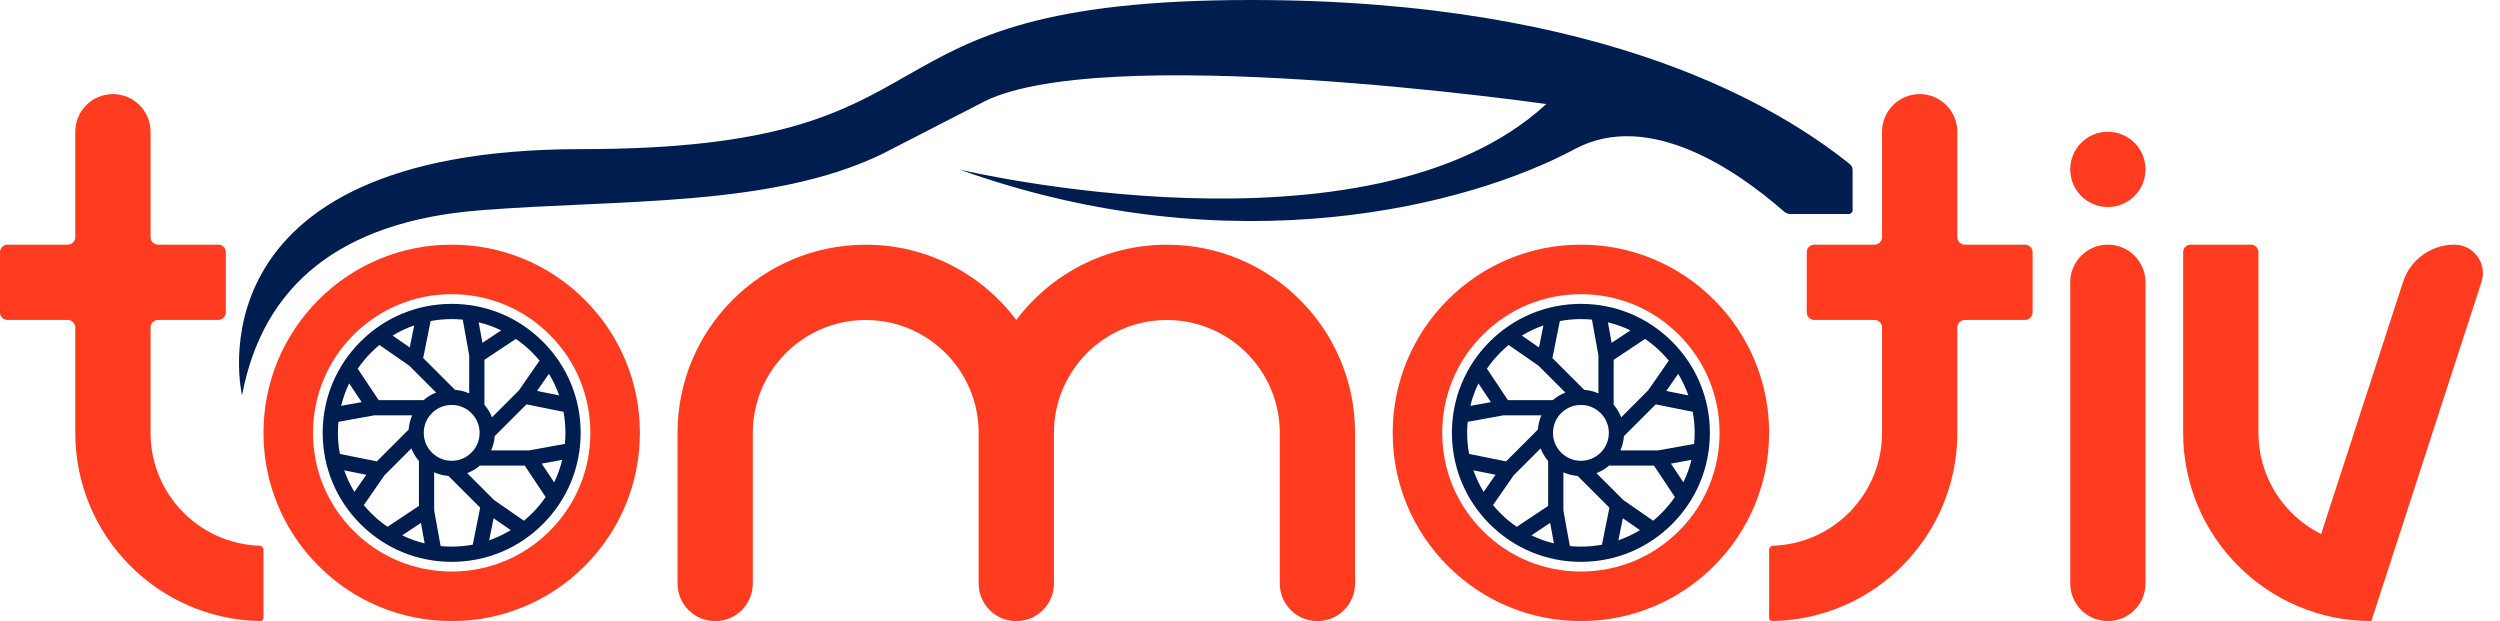
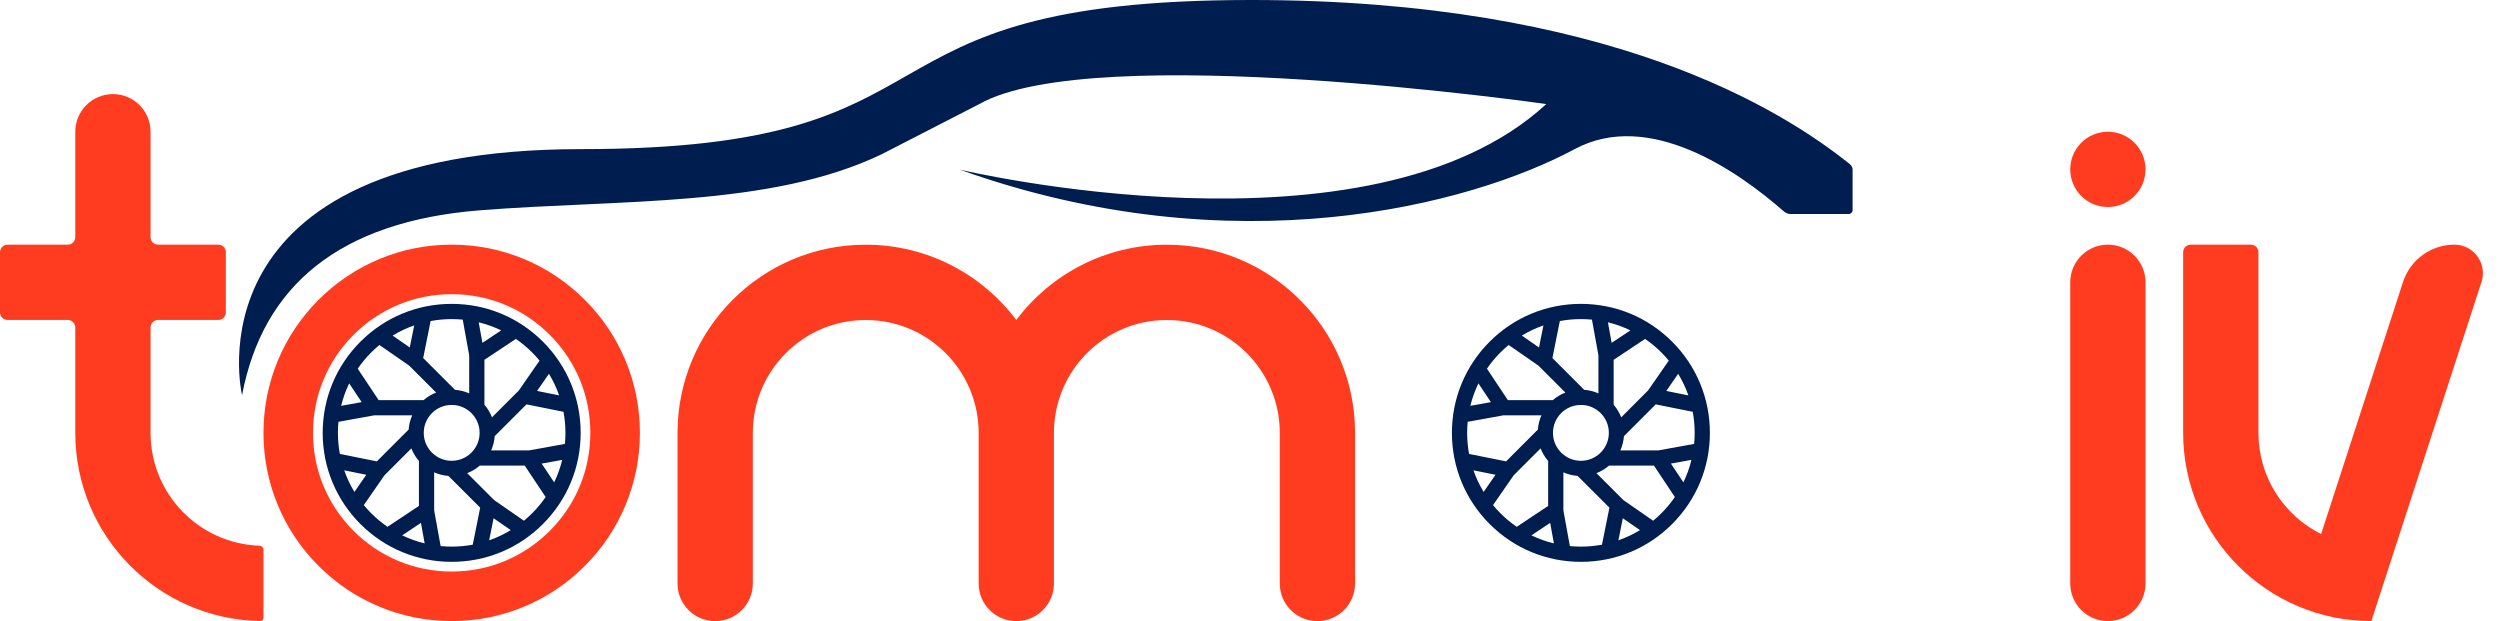
<svg xmlns="http://www.w3.org/2000/svg" width="161px" height="40px" viewBox="0 0 161 40" version="1.1">
  <title>Group 3</title>
  <g id="Page-1" stroke="none" stroke-width="1" fill="none" fill-rule="evenodd">
    <g id="Group-3" transform="translate(0, 0)">
      <path d="M75.146,15.759 C81.84,15.759 87.266,21.186 87.266,27.88 L87.266,37.576 C87.266,38.915 86.181,40 84.842,40 C83.503,40 82.418,38.915 82.418,37.576 L82.418,27.88 C82.418,23.863 79.162,20.608 75.146,20.608 C71.129,20.608 67.873,23.863 67.873,27.88 L67.873,37.576 C67.873,38.861 66.873,39.913 65.609,39.995 L65.449,40 C64.111,40 63.025,38.915 63.025,37.576 L63.025,27.88 C63.025,23.863 59.77,20.608 55.753,20.608 C51.737,20.608 48.481,23.863 48.481,27.88 L48.481,37.576 C48.481,38.915 47.396,40 46.057,40 C44.718,40 43.633,38.915 43.633,37.576 L43.633,27.88 C43.633,21.186 49.059,15.759 55.753,15.759 C59.719,15.759 63.239,17.664 65.45,20.607 C67.66,17.664 71.18,15.759 75.146,15.759 Z" id="Combined-Shape" fill="#FF3C1F" />
      <path d="M135.747,15.756 C137.086,15.756 138.171,16.842 138.171,18.18 L138.171,37.573 C138.171,38.912 137.086,39.997 135.747,39.997 C134.408,39.997 133.323,38.912 133.323,37.573 L133.323,18.18 C133.323,16.842 134.408,15.756 135.747,15.756 Z M135.747,8.484 C137.086,8.484 138.171,9.569 138.171,10.908 C138.171,12.247 137.086,13.332 135.747,13.332 C134.408,13.332 133.323,12.247 133.323,10.908 C133.323,9.569 134.408,8.484 135.747,8.484 Z" id="Combined-Shape" fill="#FF3C1F" />
      <path d="M9.696,8.484 L9.696,15.272 L9.696,15.272 C9.696,15.539 9.913,15.756 10.181,15.756 L14.06,15.756 C14.327,15.756 14.544,15.973 14.544,16.241 L14.544,20.12 C14.544,20.387 14.327,20.604 14.06,20.604 L10.181,20.604 C9.913,20.604 9.696,20.822 9.696,21.089 L9.696,27.877 C9.696,31.811 12.821,35.016 16.724,35.145 C16.847,35.149 16.968,35.271 16.968,35.392 L16.968,39.798 C16.967,39.908 16.878,39.996 16.768,39.995 C10.166,39.888 4.848,34.504 4.848,27.877 L4.848,21.089 C4.848,20.822 4.631,20.604 4.363,20.604 L0.485,20.604 C0.217,20.604 0,20.387 0,20.12 L0,16.241 C0,15.973 0.217,15.756 0.485,15.756 L4.363,15.756 C4.631,15.756 4.848,15.539 4.848,15.272 L4.848,8.484 C4.848,7.145 5.933,6.06 7.272,6.06 C8.611,6.06 9.696,7.145 9.696,8.484 Z" id="Path" fill="#FF3C1F" />
-       <path d="M123.627,8.484 L123.627,15.272 L123.627,15.272 C123.627,15.539 123.844,15.756 124.112,15.756 L127.99,15.756 C128.258,15.756 128.475,15.973 128.475,16.241 L128.475,20.12 C128.475,20.387 128.258,20.604 127.99,20.604 L124.112,20.604 C123.844,20.604 123.627,20.822 123.627,21.089 L123.627,27.877 C123.627,31.811 126.751,35.016 130.654,35.145 C130.777,35.149 130.899,35.271 130.899,35.392 L130.899,39.798 C130.898,39.908 130.808,39.996 130.698,39.995 C124.097,39.888 118.779,34.504 118.779,27.877 L118.779,21.089 C118.779,20.822 118.562,20.604 118.294,20.604 L114.415,20.604 C114.148,20.604 113.93,20.387 113.93,20.12 L113.93,16.241 C113.93,15.973 114.148,15.756 114.415,15.756 L118.294,15.756 C118.562,15.756 118.779,15.539 118.779,15.272 L118.779,8.484 C118.779,7.145 119.864,6.06 121.203,6.06 C122.541,6.06 123.627,7.145 123.627,8.484 Z" id="Path-Copy-2" fill="#FF3C1F" transform="translate(122.415, 23.028) scale(-1, 1) translate(-122.415, -23.028)" />
      <path d="M158.063,15.756 C159.077,15.756 159.898,16.578 159.898,17.592 C159.898,17.784 159.868,17.976 159.808,18.159 L158.348,22.65 L158.348,22.65 C156.661,27.844 154.783,33.626 152.715,39.997 C146.021,39.997 140.595,34.571 140.595,27.877 L140.595,16.241 C140.595,15.973 140.812,15.756 141.08,15.756 L144.958,15.756 C145.226,15.756 145.443,15.973 145.443,16.241 L145.443,27.877 C145.443,30.731 147.088,33.201 149.481,34.392 L154.755,18.159 C155.221,16.726 156.556,15.756 158.063,15.756 Z" id="Path" fill="#FF3C1F" />
      <path d="M15.581,10.562 C19.896,7.109 31.054,0 54.125,0 C81.056,0 71.631,9.603 97.261,9.603 C122.892,9.603 119.112,25.453 119.112,25.453 C117.775,18.377 112.809,14.267 103.828,13.547 C94.846,12.828 85.082,13.37 77.934,9.94 L71.631,6.701 C64.26,2.535 35.121,6.701 35.121,6.701 C46.503,17.206 72.9,10.922 72.9,10.922 C55.217,17.249 39.999,13.204 33.291,9.603 C28.471,7.015 22.729,11.073 19.88,13.562 C19.794,13.637 19.632,13.782 19.393,13.782 C17.736,13.782 16.484,13.782 15.636,13.782 C15.516,13.782 15.393,13.669 15.393,13.547 C15.393,12.953 15.393,12.078 15.393,10.922 C15.393,10.801 15.458,10.66 15.581,10.562 Z" id="Path" fill="#001D4F" transform="translate(67.35, 12.726) scale(-1, 1) translate(-67.35, -12.726)" />
      <g id="Group-2" transform="translate(16.968, 15.756)" fill-rule="nonzero">
        <path d="M12.12,0 C13.729,0 15.29,0.309 16.76,0.918 C18.231,1.527 19.553,2.413 20.691,3.55 C21.828,4.687 22.713,6.01 23.322,7.48 C23.931,8.951 24.241,10.512 24.241,12.12 C24.241,13.729 23.931,15.29 23.322,16.761 C22.714,18.231 21.828,19.553 20.691,20.691 C19.554,21.828 18.231,22.713 16.761,23.322 C15.29,23.931 13.729,24.241 12.12,24.241 C10.512,24.241 8.951,23.931 7.48,23.322 C6.01,22.714 4.687,21.828 3.55,20.691 C2.413,19.553 1.527,18.231 0.918,16.761 C0.309,15.29 0,13.729 0,12.12 C0,10.512 0.309,8.951 0.918,7.48 C1.527,6.01 2.413,4.687 3.55,3.55 C4.687,2.413 6.01,1.527 7.48,0.918 C8.951,0.309 10.512,0 12.12,0 Z M12.12,3.189 C9.734,3.189 7.492,4.118 5.805,5.805 C4.118,7.492 3.189,9.735 3.189,12.12 C3.189,14.506 4.118,16.749 5.805,18.435 C7.492,20.122 9.735,21.051 12.12,21.051 C14.506,21.051 16.748,20.122 18.435,18.435 C20.122,16.749 21.051,14.506 21.05,12.12 C21.05,9.735 20.122,7.492 18.435,5.805 C16.748,4.118 14.506,3.189 12.12,3.189 Z" id="Shape" fill="#FF3C1F" />
        <path d="M12.12,3.813 C14.339,3.813 16.425,4.677 17.994,6.246 C19.562,7.815 20.427,9.901 20.427,12.12 C20.427,14.339 19.563,16.425 17.994,17.994 C16.425,19.563 14.339,20.427 12.12,20.427 C9.901,20.427 7.815,19.563 6.246,17.994 C4.678,16.425 3.813,14.339 3.813,12.12 C3.813,9.901 4.678,7.815 6.246,6.246 C7.815,4.678 9.901,3.813 12.12,3.813 Z M10.992,14.662 L10.992,17.113 L11.409,19.412 C11.644,19.435 11.881,19.446 12.12,19.446 C12.58,19.446 13.034,19.404 13.477,19.322 L13.956,16.938 L11.909,14.892 C11.589,14.868 11.28,14.79 10.992,14.662 Z M10.141,17.917 L8.933,18.72 C9.395,18.944 9.88,19.118 10.38,19.239 L10.141,17.917 Z M14.819,17.619 L14.534,19.041 C15.018,18.872 15.484,18.652 15.924,18.384 L14.819,17.619 Z M9.525,13.12 L7.792,14.853 L6.461,16.773 C6.611,16.955 6.771,17.131 6.94,17.3 C7.265,17.626 7.616,17.917 7.988,18.171 L10.011,16.825 L10.011,13.931 C9.802,13.688 9.638,13.414 9.525,13.12 Z M16.825,14.229 L13.931,14.229 C13.688,14.439 13.414,14.602 13.12,14.716 L14.853,16.448 L16.773,17.78 C16.955,17.629 17.131,17.47 17.3,17.3 C17.626,16.975 17.917,16.624 18.172,16.253 L16.825,14.229 Z M5.2,14.533 C5.368,15.018 5.588,15.484 5.856,15.924 L6.622,14.819 Z M19.239,13.86 L17.917,14.1 L18.72,15.307 C18.944,14.846 19.118,14.361 19.239,13.86 Z M9.578,10.992 L7.128,10.992 L4.828,11.409 C4.806,11.644 4.794,11.881 4.794,12.12 C4.794,12.58 4.837,13.034 4.919,13.477 L7.302,13.956 L9.348,11.909 C9.372,11.589 9.45,11.28 9.578,10.992 Z M12.12,10.322 C11.64,10.322 11.188,10.509 10.849,10.849 C10.509,11.188 10.322,11.64 10.322,12.12 C10.322,12.601 10.509,13.052 10.849,13.392 C11.188,13.732 11.64,13.919 12.12,13.919 C12.601,13.919 13.052,13.732 13.392,13.392 C13.732,13.052 13.919,12.601 13.919,12.12 C13.919,11.64 13.732,11.188 13.392,10.849 C13.052,10.509 12.601,10.322 12.12,10.322 Z M16.938,10.285 L14.892,12.331 C14.868,12.651 14.79,12.961 14.662,13.248 L17.113,13.248 L19.412,12.832 C19.435,12.597 19.446,12.359 19.446,12.12 C19.446,11.66 19.404,11.207 19.322,10.764 L16.938,10.285 Z M16.253,6.07 L14.229,7.416 L14.229,10.309 C14.439,10.553 14.602,10.826 14.716,11.12 L16.448,9.387 L17.78,7.467 C17.629,7.285 17.47,7.109 17.3,6.94 C16.975,6.615 16.624,6.324 16.253,6.07 Z M5.52,8.933 C5.297,9.395 5.123,9.88 5.001,10.38 L6.324,10.141 Z M7.467,6.461 C7.285,6.611 7.109,6.771 6.94,6.94 C6.615,7.265 6.324,7.616 6.07,7.988 L7.416,10.011 L10.309,10.011 C10.552,9.802 10.826,9.638 11.12,9.525 L9.387,7.792 Z M18.384,8.317 L17.619,9.421 L19.041,9.707 C18.872,9.222 18.652,8.757 18.384,8.317 Z M12.12,4.794 C11.66,4.794 11.207,4.837 10.764,4.919 L10.285,7.302 L12.331,9.348 C12.651,9.372 12.961,9.45 13.248,9.578 L13.248,7.127 L12.832,4.828 C12.597,4.806 12.359,4.794 12.12,4.794 Z M9.707,5.2 C9.222,5.368 8.757,5.588 8.317,5.856 L9.421,6.622 Z M13.86,5.001 L14.1,6.324 L15.307,5.52 C14.846,5.297 14.361,5.123 13.86,5.001 Z" id="Combined-Shape" fill="#001D4F" />
      </g>
      <g id="Group-2-Copy" transform="translate(89.69, 15.756)" fill-rule="nonzero">
-         <path d="M12.12,0 C13.729,0 15.29,0.309 16.76,0.918 C18.231,1.527 19.553,2.413 20.691,3.55 C21.828,4.687 22.713,6.01 23.322,7.48 C23.931,8.951 24.241,10.512 24.241,12.12 C24.241,13.729 23.931,15.29 23.322,16.761 C22.714,18.231 21.828,19.553 20.691,20.691 C19.554,21.828 18.231,22.713 16.761,23.322 C15.29,23.931 13.729,24.241 12.12,24.241 C10.512,24.241 8.951,23.931 7.48,23.322 C6.01,22.714 4.687,21.828 3.55,20.691 C2.413,19.553 1.527,18.231 0.918,16.761 C0.309,15.29 0,13.729 0,12.12 C0,10.512 0.309,8.951 0.918,7.48 C1.527,6.01 2.413,4.687 3.55,3.55 C4.687,2.413 6.01,1.527 7.48,0.918 C8.951,0.309 10.512,0 12.12,0 Z M12.12,3.189 C9.734,3.189 7.492,4.118 5.805,5.805 C4.118,7.492 3.189,9.735 3.189,12.12 C3.189,14.506 4.118,16.749 5.805,18.435 C7.492,20.122 9.735,21.051 12.12,21.051 C14.506,21.051 16.748,20.122 18.435,18.435 C20.122,16.749 21.051,14.506 21.05,12.12 C21.05,9.735 20.122,7.492 18.435,5.805 C16.748,4.118 14.506,3.189 12.12,3.189 Z" id="Shape" fill="#FF3C1F" />
        <path d="M12.12,3.813 C14.339,3.813 16.425,4.677 17.994,6.246 C19.562,7.815 20.427,9.901 20.427,12.12 C20.427,14.339 19.563,16.425 17.994,17.994 C16.425,19.563 14.339,20.427 12.12,20.427 C9.901,20.427 7.815,19.563 6.246,17.994 C4.678,16.425 3.813,14.339 3.813,12.12 C3.813,9.901 4.678,7.815 6.246,6.246 C7.815,4.678 9.901,3.813 12.12,3.813 Z M10.992,14.662 L10.992,17.113 L11.409,19.412 C11.644,19.435 11.881,19.446 12.12,19.446 C12.58,19.446 13.034,19.404 13.477,19.322 L13.956,16.938 L11.909,14.892 C11.589,14.868 11.28,14.79 10.992,14.662 Z M10.141,17.917 L8.933,18.72 C9.395,18.944 9.88,19.118 10.38,19.239 L10.141,17.917 Z M14.819,17.619 L14.534,19.041 C15.018,18.872 15.484,18.652 15.924,18.384 L14.819,17.619 Z M9.525,13.12 L7.792,14.853 L6.461,16.773 C6.611,16.955 6.771,17.131 6.94,17.3 C7.265,17.626 7.616,17.917 7.988,18.171 L10.011,16.825 L10.011,13.931 C9.802,13.688 9.638,13.414 9.525,13.12 Z M16.825,14.229 L13.931,14.229 C13.688,14.439 13.414,14.602 13.12,14.716 L14.853,16.448 L16.773,17.78 C16.955,17.629 17.131,17.47 17.3,17.3 C17.626,16.975 17.917,16.624 18.172,16.253 L16.825,14.229 Z M5.2,14.533 C5.368,15.018 5.588,15.484 5.856,15.924 L6.622,14.819 Z M19.239,13.86 L17.917,14.1 L18.72,15.307 C18.944,14.846 19.118,14.361 19.239,13.86 Z M9.578,10.992 L7.128,10.992 L4.828,11.409 C4.806,11.644 4.794,11.881 4.794,12.12 C4.794,12.58 4.837,13.034 4.919,13.477 L7.302,13.956 L9.348,11.909 C9.372,11.589 9.45,11.28 9.578,10.992 Z M12.12,10.322 C11.64,10.322 11.188,10.509 10.849,10.849 C10.509,11.188 10.322,11.64 10.322,12.12 C10.322,12.601 10.509,13.052 10.849,13.392 C11.188,13.732 11.64,13.919 12.12,13.919 C12.601,13.919 13.052,13.732 13.392,13.392 C13.732,13.052 13.919,12.601 13.919,12.12 C13.919,11.64 13.732,11.188 13.392,10.849 C13.052,10.509 12.601,10.322 12.12,10.322 Z M16.938,10.285 L14.892,12.331 C14.868,12.651 14.79,12.961 14.662,13.248 L17.113,13.248 L19.412,12.832 C19.435,12.597 19.446,12.359 19.446,12.12 C19.446,11.66 19.404,11.207 19.322,10.764 L16.938,10.285 Z M16.253,6.07 L14.229,7.416 L14.229,10.309 C14.439,10.553 14.602,10.826 14.716,11.12 L16.448,9.387 L17.78,7.467 C17.629,7.285 17.47,7.109 17.3,6.94 C16.975,6.615 16.624,6.324 16.253,6.07 Z M5.52,8.933 C5.297,9.395 5.123,9.88 5.001,10.38 L6.324,10.141 Z M7.467,6.461 C7.285,6.611 7.109,6.771 6.94,6.94 C6.615,7.265 6.324,7.616 6.07,7.988 L7.416,10.011 L10.309,10.011 C10.552,9.802 10.826,9.638 11.12,9.525 L9.387,7.792 Z M18.384,8.317 L17.619,9.421 L19.041,9.707 C18.872,9.222 18.652,8.757 18.384,8.317 Z M12.12,4.794 C11.66,4.794 11.207,4.837 10.764,4.919 L10.285,7.302 L12.331,9.348 C12.651,9.372 12.961,9.45 13.248,9.578 L13.248,7.127 L12.832,4.828 C12.597,4.806 12.359,4.794 12.12,4.794 Z M9.707,5.2 C9.222,5.368 8.757,5.588 8.317,5.856 L9.421,6.622 Z M13.86,5.001 L14.1,6.324 L15.307,5.52 C14.846,5.297 14.361,5.123 13.86,5.001 Z" id="Combined-Shape" fill="#001D4F" />
      </g>
    </g>
  </g>
</svg>